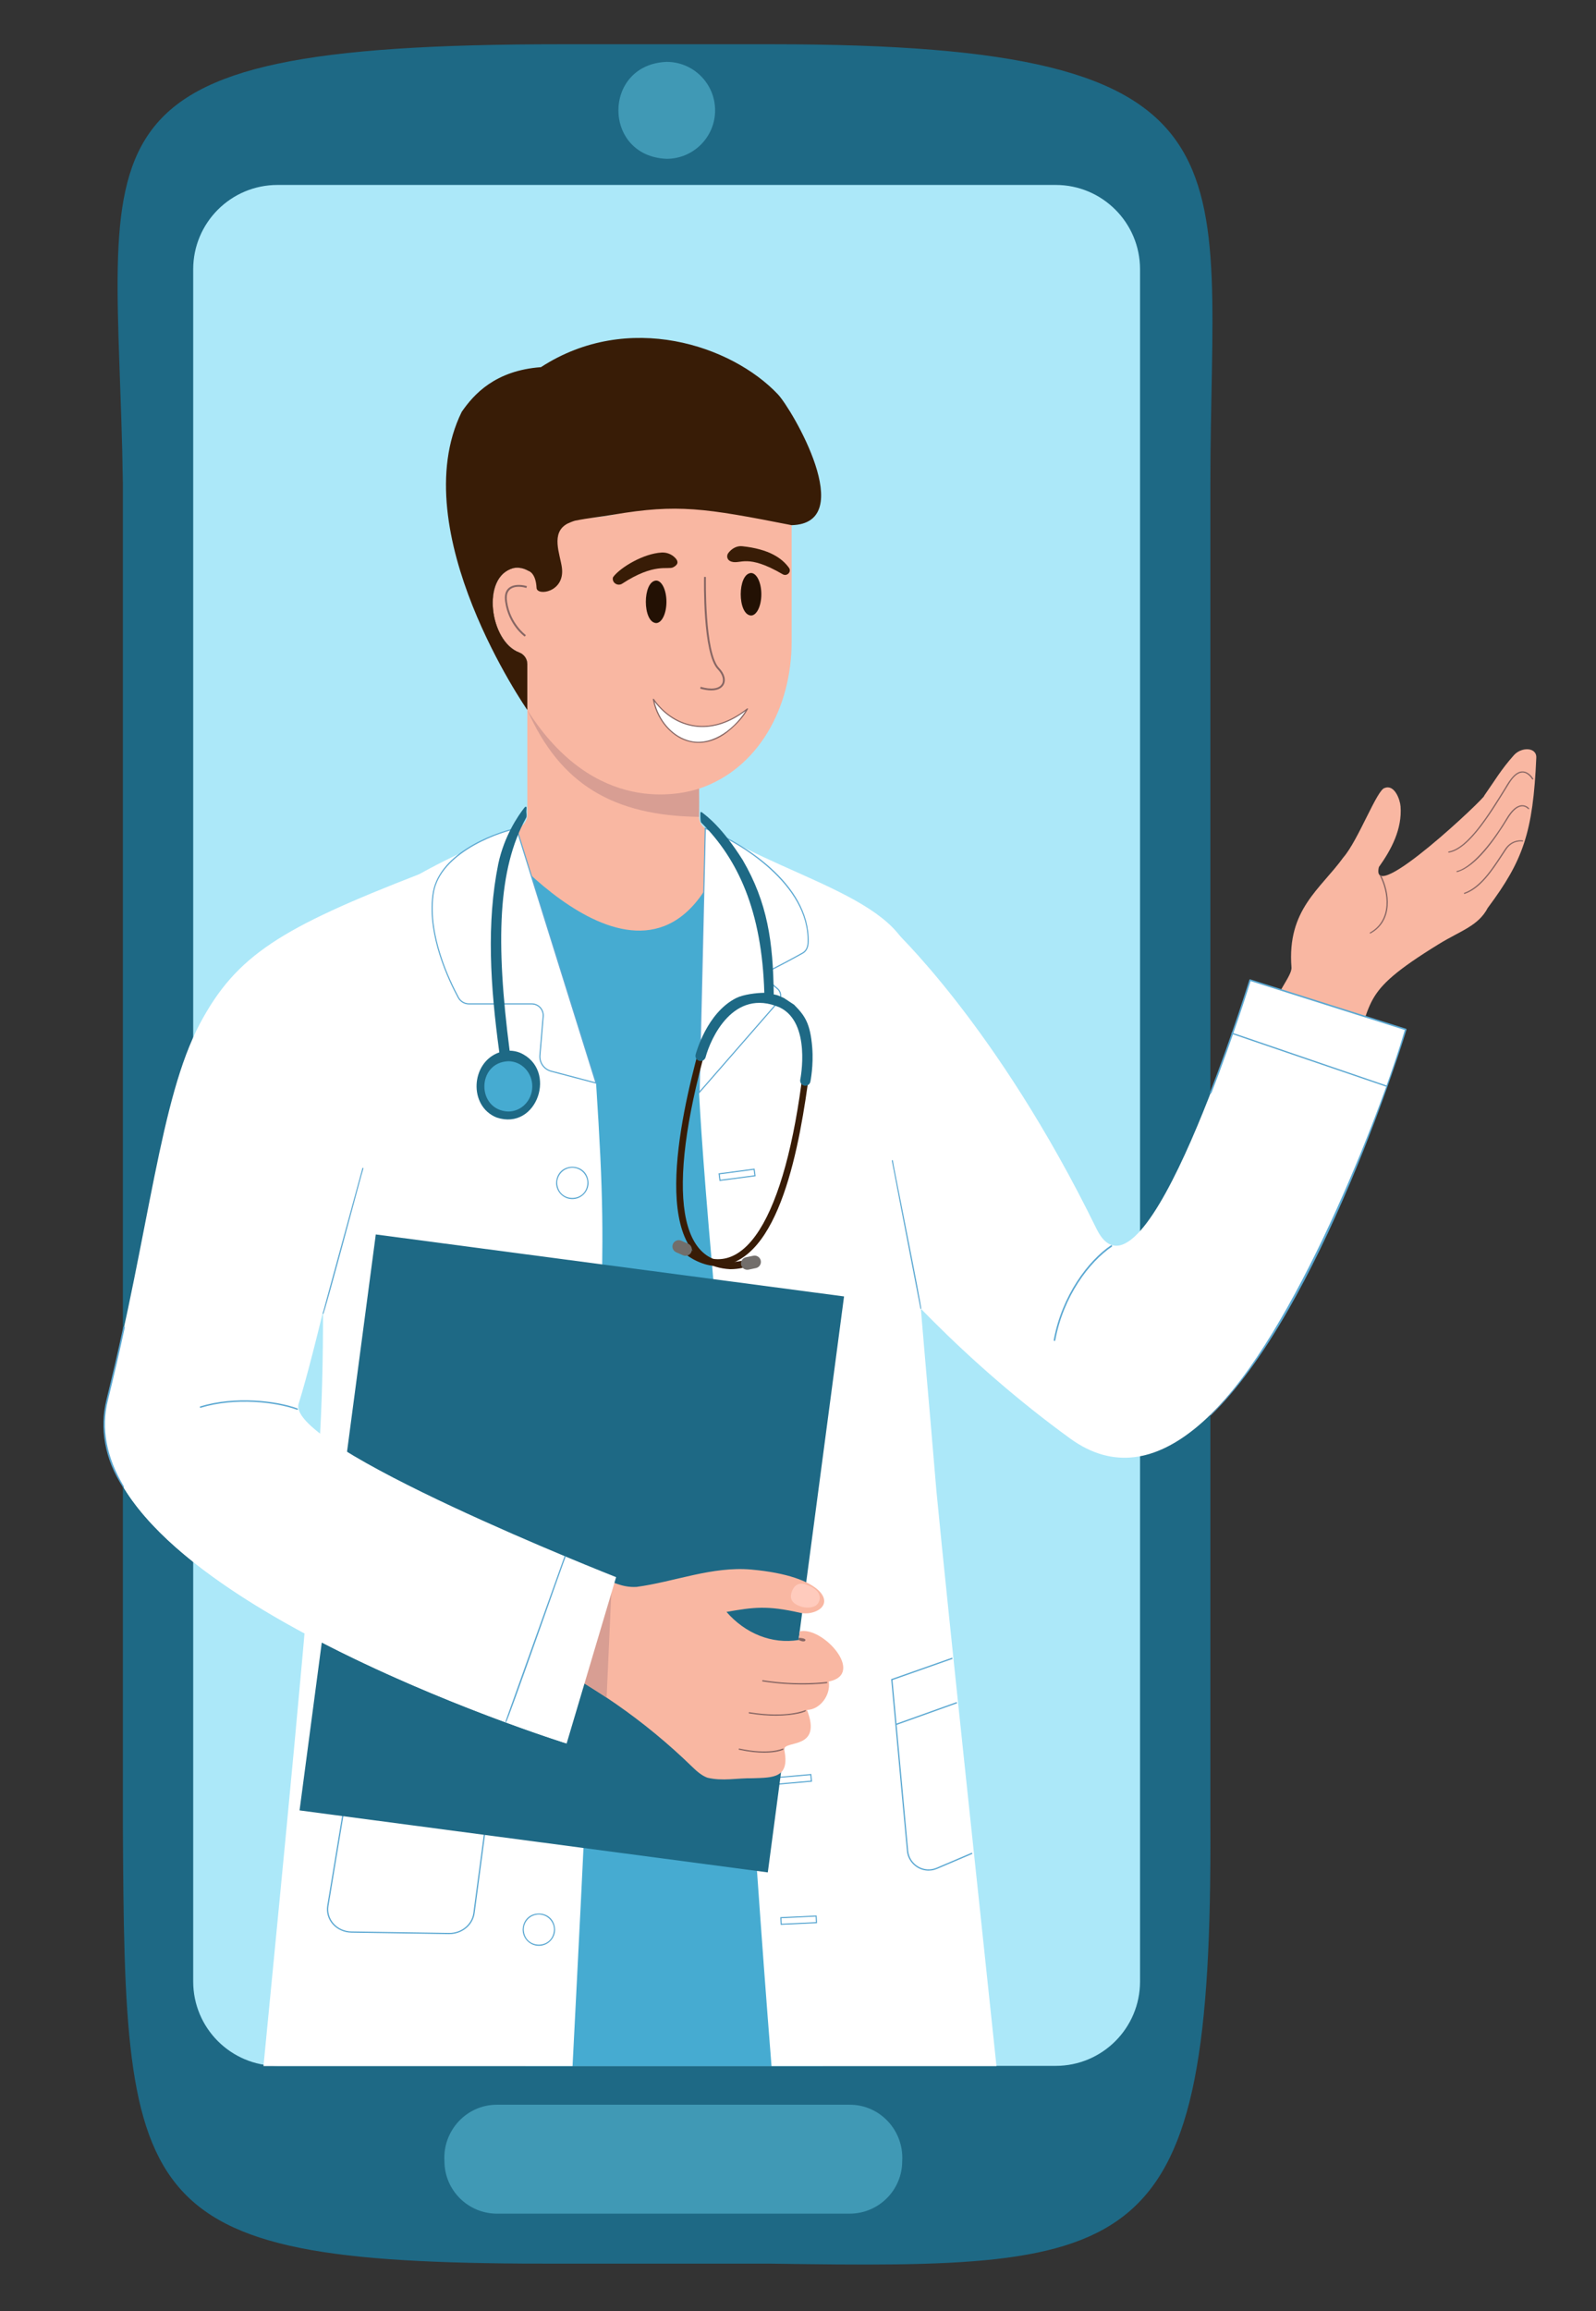
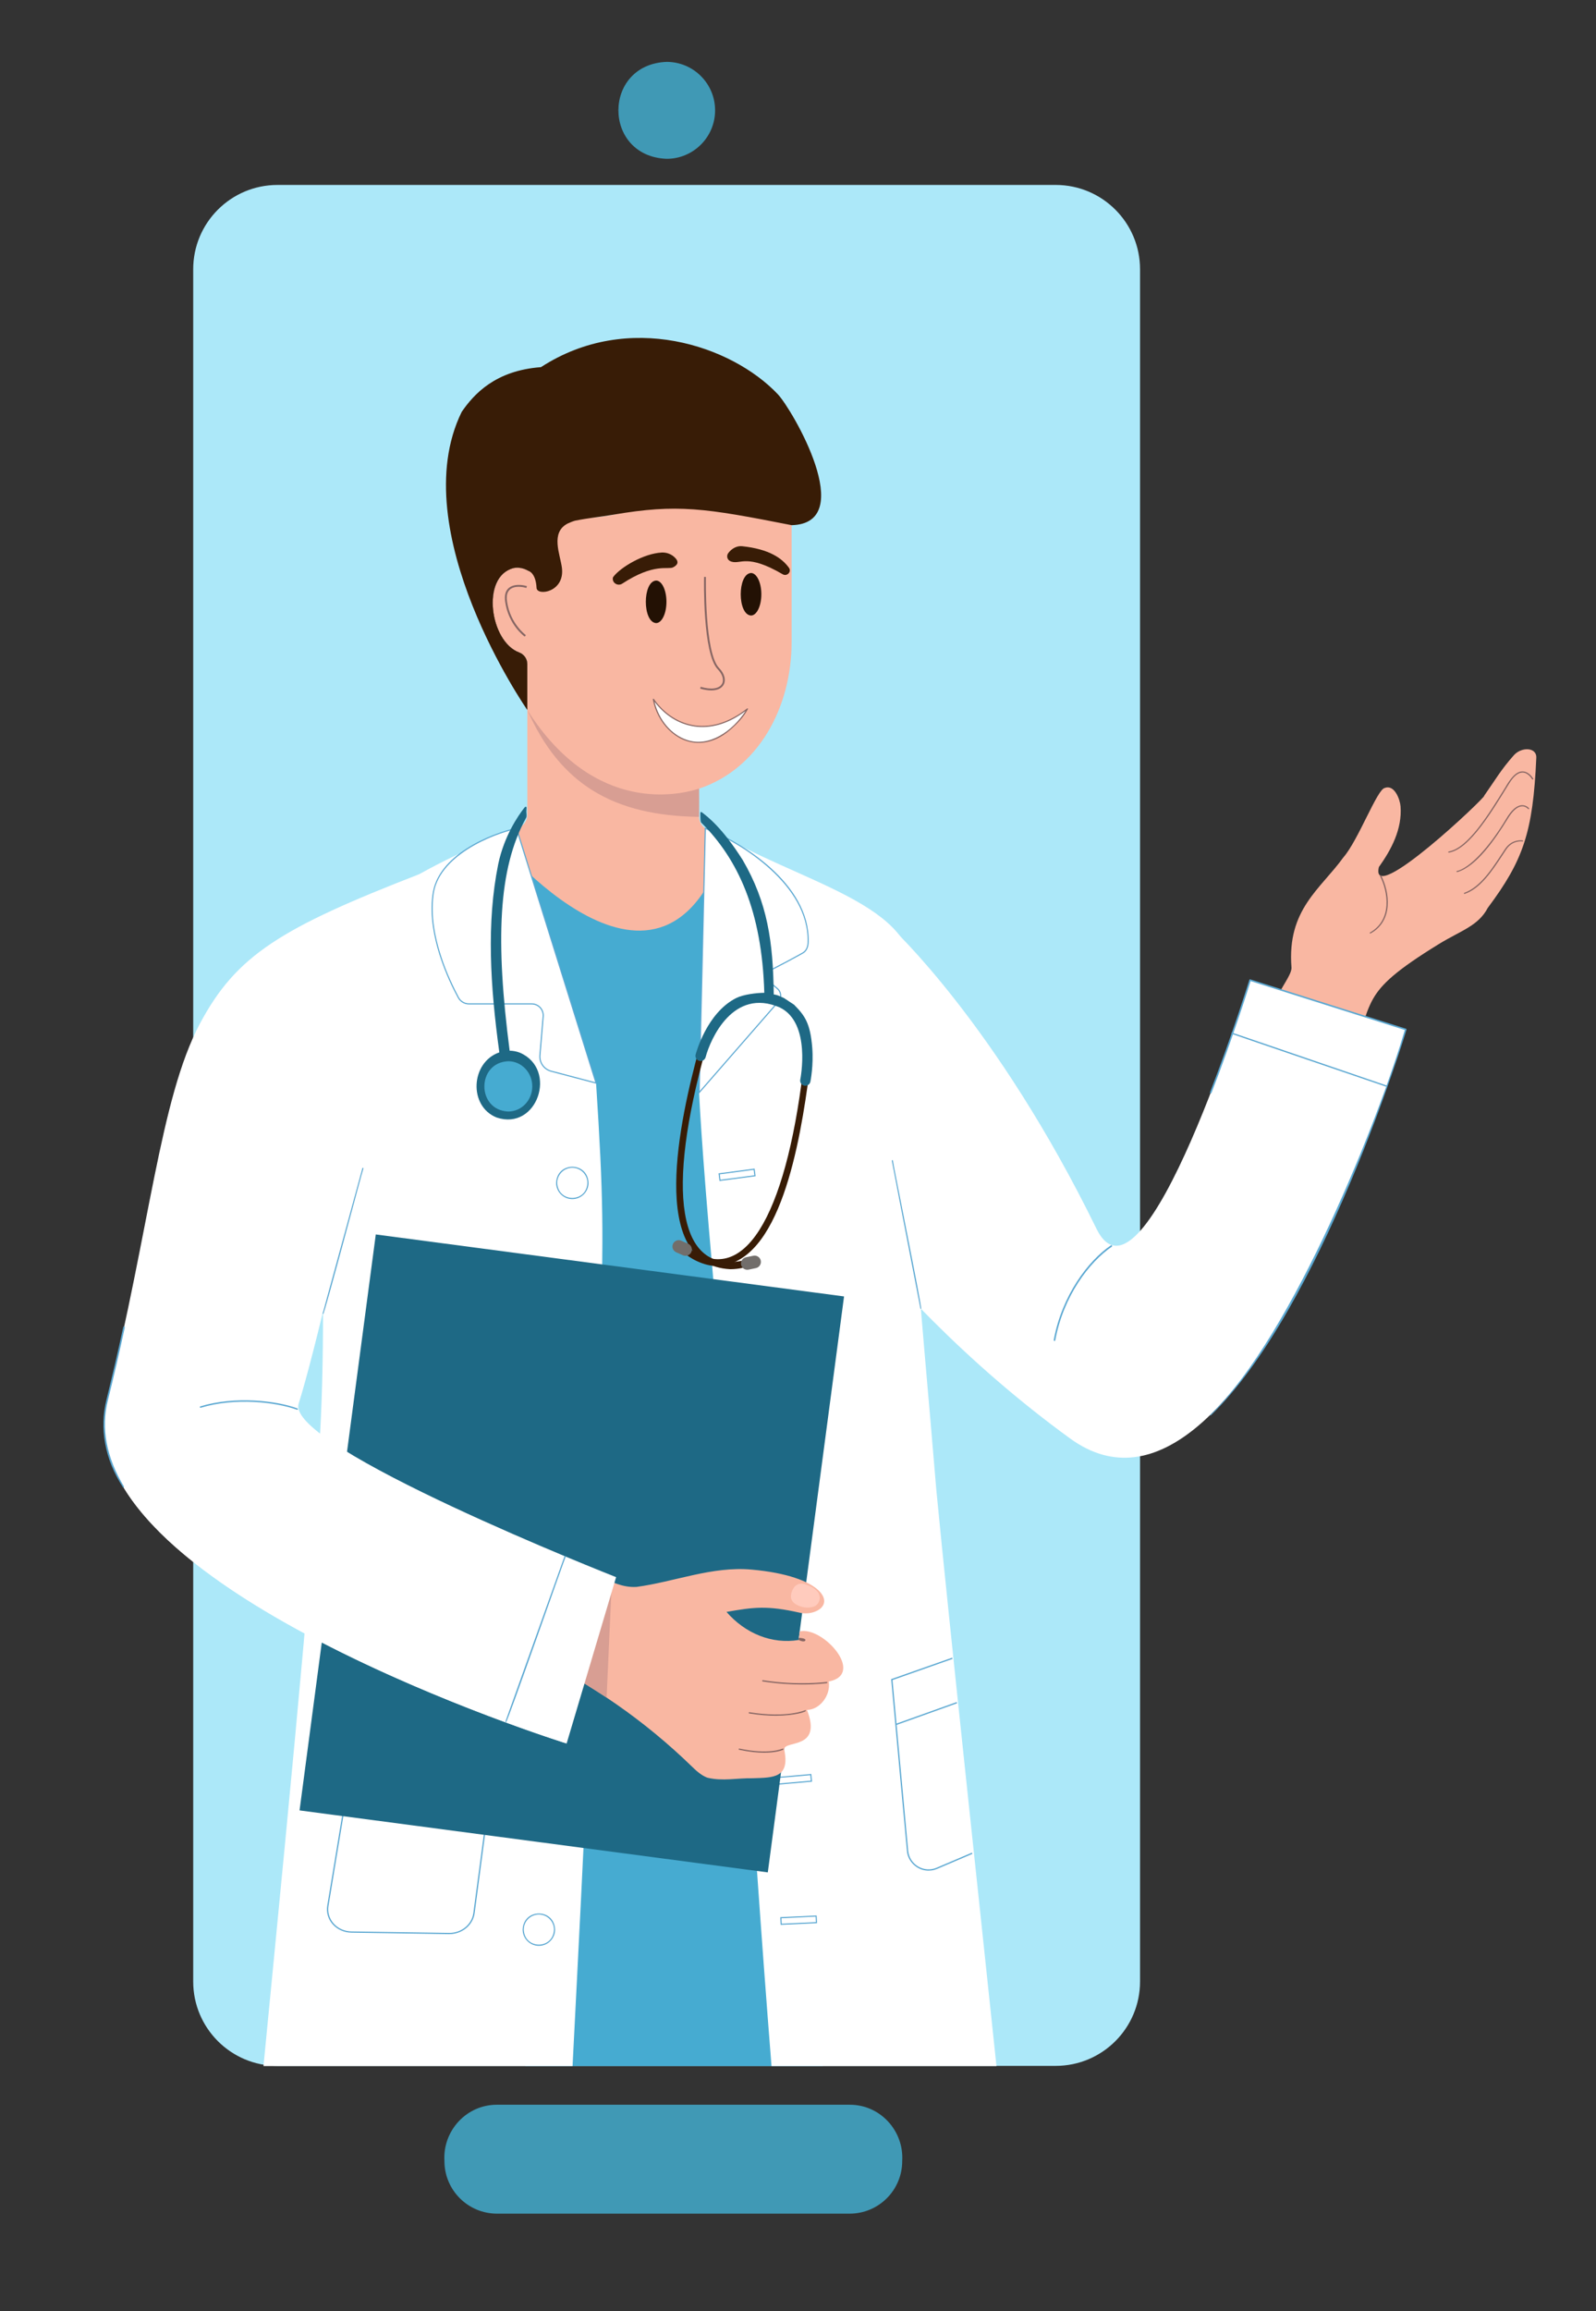
<svg xmlns="http://www.w3.org/2000/svg" width="380" zoomAndPan="magnify" viewBox="0 0 285 412.5" height="550" preserveAspectRatio="xMidYMid meet" version="1.0">
  <rect x="0" y="0" width="285" height="412.5" fill="#333333" stroke="none" />
  <defs>
    <clipPath id="5ac97504d8">
      <path d="M 21 7.902 L 216.637 7.902 L 216.637 404.164 L 21 404.164 Z M 21 7.902 " clip-rule="nonzero" />
    </clipPath>
    <clipPath id="c156ba145b">
      <path d="M 226.23 133.402 L 274.34 133.402 L 274.34 189.691 L 226.23 189.691 Z M 226.23 133.402 " clip-rule="nonzero" />
    </clipPath>
  </defs>
  <g clip-path="url(#5ac97504d8)">
-     <path fill="#1e6985" d="M 137.797 7.898 L 100.285 7.898 C 9.508 7.898 21.023 23.852 21.941 86.195 L 21.941 325.707 C 22.289 395.078 23.449 404.164 100.285 404.004 L 137.797 404.004 C 203.578 404.973 216.512 404.004 216.137 325.707 L 216.137 86.195 C 216.164 28.344 226.406 7.898 137.797 7.898 " fill-opacity="1" fill-rule="nonzero" />
-   </g>
+     </g>
  <path fill="#ace8f9" d="M 203.578 48.059 L 203.578 353.652 C 203.578 361.965 196.836 368.703 188.52 368.703 L 49.559 368.703 C 41.242 368.703 34.5 361.965 34.5 353.652 L 34.5 48.059 C 34.5 39.746 41.242 33.008 49.559 33.008 L 188.52 33.008 C 196.836 33.008 203.578 39.746 203.578 48.059 " fill-opacity="1" fill-rule="nonzero" />
  <path fill="#4099b5" d="M 151.719 375.641 L 88.754 375.641 C 83.301 375.617 79.027 380.289 79.363 385.695 C 79.363 390.879 83.566 395.078 88.754 395.078 L 151.719 395.078 C 156.906 395.078 161.109 390.879 161.109 385.695 C 161.441 380.289 157.176 375.617 151.719 375.641 " fill-opacity="1" fill-rule="nonzero" />
  <path fill="#4099b5" d="M 127.695 19.695 C 127.695 14.914 123.82 11.043 119.039 11.043 C 107.559 11.496 107.559 27.891 119.039 28.344 C 123.82 28.344 127.695 24.473 127.695 19.695 " fill-opacity="1" fill-rule="nonzero" />
  <path fill="#381c06" d="M 94.164 126.715 L 94.164 118.535 C 94.164 117.613 93.598 116.789 92.738 116.457 C 90.691 115.672 88.867 113.223 88.215 110.059 C 87.098 104.812 89.926 99.543 94.422 101.914 C 94.332 111.715 94.164 126.715 94.164 126.715 " fill-opacity="1" fill-rule="nonzero" />
  <g clip-path="url(#c156ba145b)">
    <path fill="#f9b7a2" d="M 227.48 180.398 C 227.414 177.629 230.746 174.254 230.621 172.664 C 229.809 162.316 235.773 158.719 239.887 153.023 C 242.551 149.973 245.926 140.844 247.27 140.637 C 249.027 139.941 250.016 142.727 250.098 143.926 C 250.402 147.953 248.465 151.617 246.23 154.742 C 244.488 162.074 265.602 141.996 265.023 142.031 C 267.043 139.152 268.012 137.402 270.316 134.805 C 270.684 134.391 271.168 134.059 271.734 133.879 C 273.121 133.43 274.426 133.961 274.336 135.266 C 273.758 148.57 271.977 153.59 265.68 162.023 C 263.969 165.285 260.828 166.09 256.883 168.523 C 241.879 177.766 246.008 178.477 240.633 189.484 C 224.648 187.273 225.461 185.449 227.48 180.398 " fill-opacity="1" fill-rule="nonzero" />
  </g>
  <path fill="#876663" d="M 244.711 166.613 C 244.605 166.617 244.543 166.488 244.641 166.43 C 248.664 164.16 247.867 159.152 246.418 156.328 C 246.391 156.273 246.418 156.215 246.477 156.191 C 246.535 156.168 246.605 156.188 246.629 156.242 C 248.148 159.184 248.879 164.348 244.711 166.613 " fill-opacity="1" fill-rule="nonzero" />
  <path fill="#876663" d="M 261.527 159.543 C 261.41 159.543 261.355 159.395 261.48 159.348 C 264.66 158.211 266.855 154.355 268.77 151.504 C 270.012 149.66 271.887 149.988 271.902 149.992 C 272.055 150.027 272.004 150.215 271.855 150.188 C 271.793 150.168 270.086 149.91 268.965 151.621 C 268.734 151.961 268.484 152.344 268.242 152.715 C 266.52 155.332 264.395 158.586 261.527 159.543 " fill-opacity="1" fill-rule="nonzero" />
  <path fill="#876663" d="M 260.199 155.648 C 260.074 155.648 260.027 155.492 260.168 155.453 C 262.457 154.93 265.926 151.246 269.004 146.074 C 269.91 144.559 270.828 143.762 271.734 143.707 C 272.547 143.656 273.023 144.227 273.043 144.254 C 273.082 144.297 273.07 144.363 273.016 144.395 C 272.965 144.426 272.891 144.414 272.855 144.371 C 272.844 144.359 272.426 143.863 271.746 143.91 C 270.938 143.961 270.062 144.742 269.215 146.168 C 267.023 149.734 263.625 154.688 260.199 155.648 " fill-opacity="1" fill-rule="nonzero" />
  <path fill="#876663" d="M 258.723 152.168 C 258.668 152.168 258.621 152.133 258.609 152.086 C 258.594 152.031 258.637 151.977 258.703 151.965 C 262.098 151.395 265.797 145.402 268.766 140.59 C 269.594 139.16 270.641 137.621 271.91 137.676 C 273.066 137.695 273.766 138.926 273.797 138.98 C 273.824 139.027 273.801 139.09 273.742 139.117 C 273.684 139.141 273.613 139.117 273.586 139.07 C 273.578 139.059 272.918 137.898 271.902 137.879 C 271.121 137.863 270.312 138.516 269.508 139.816 C 266.516 144.648 262.445 151.594 258.723 152.168 " fill-opacity="1" fill-rule="nonzero" />
  <path fill="#ffffff" d="M 159.168 165.543 C 159.168 165.543 177.941 182.793 195.785 219.273 C 204.246 236.57 223.234 174.926 223.234 174.926 L 251.027 183.734 C 251.027 183.734 222.105 279.254 191.09 256.73 C 153.805 229.652 134.105 194.719 134.105 194.719 L 159.168 165.543 " fill-opacity="1" fill-rule="nonzero" />
  <path fill="#5ba8d2" d="M 251.07 183.602 L 223.273 174.793 C 223.199 174.77 223.121 174.809 223.098 174.887 C 223.07 174.98 220.113 184.547 216.078 194.949 C 216.051 195.02 216.086 195.102 216.16 195.129 C 216.23 195.156 216.312 195.121 216.34 195.051 C 220.117 185.309 222.953 176.301 223.324 175.102 L 250.855 183.824 C 246.566 198.789 231.051 238.219 216.062 252.57 C 216.121 252.629 216.207 252.629 216.262 252.574 C 220.816 248.145 225.484 241.766 230.137 233.621 C 233.859 227.109 237.578 219.461 241.195 210.887 C 247.355 196.285 251.125 183.898 251.164 183.773 C 251.184 183.703 251.145 183.625 251.07 183.602 " fill-opacity="1" fill-rule="nonzero" />
  <path fill="#5ba8d2" d="M 247.5 193.934 C 247.496 193.949 219.98 184.527 219.969 184.527 C 219.906 184.508 219.875 184.441 219.895 184.379 C 219.914 184.32 219.98 184.285 220.039 184.305 L 247.535 193.707 C 247.594 193.727 247.629 193.793 247.609 193.852 C 247.594 193.902 247.547 193.934 247.5 193.934 " fill-opacity="1" fill-rule="nonzero" />
  <path fill="#5ba8d2" d="M 188.305 239.328 C 188.215 239.324 188.152 239.242 188.168 239.152 C 189.633 231.207 194.32 224.996 198.391 222.254 C 198.547 222.164 198.688 222.398 198.531 222.504 C 194.516 225.246 189.883 231.332 188.441 239.211 C 188.426 239.281 188.371 239.328 188.305 239.328 " fill-opacity="1" fill-rule="nonzero" />
  <path fill="#f9b7a2" d="M 47.445 368.254 L 66.363 280.723 C 66.363 280.723 54.465 184.961 57.617 172.965 C 62.637 162.094 86.59 150.488 92.73 147.668 C 93.605 147.266 94.164 146.391 94.164 145.43 L 94.164 118.535 C 94.164 117.613 93.598 116.789 92.738 116.457 C 87.445 114.504 85.875 102.926 91.664 101.391 C 92.598 101.199 93.555 101.406 94.438 101.926 C 94.422 99.805 94.496 96.66 94.473 95.258 C 94.422 91.719 103.059 93.371 110.18 91.719 C 118.441 89.805 124.398 89.598 141.363 93.73 C 141.367 94.734 141.363 114.27 141.363 114.527 C 141.363 126.352 135.367 137.234 124.84 140.75 L 124.84 145.789 C 124.84 146.719 125.363 147.57 126.195 147.988 C 142.25 156.07 148.633 161.707 154.281 170.125 C 160.133 178.84 157.707 281.938 157.707 281.938 L 176.824 368.254 L 47.445 368.254 " fill-opacity="1" fill-rule="nonzero" />
  <path fill="#381c06" d="M 111.109 104.168 C 110.391 104.637 109.41 104.133 109.422 103.277 C 109.426 103.152 109.449 103.043 109.508 102.965 C 110.738 101.312 114.871 98.785 118.164 98.613 C 119.082 98.566 119.984 98.93 120.609 99.609 C 120.973 100.004 121.371 100.652 120.199 101.254 C 119.262 101.738 116.879 100.395 111.109 104.168 " fill-opacity="1" fill-rule="nonzero" />
  <path fill="#381c06" d="M 139.777 102.496 C 140.508 102.922 141.355 102.102 140.918 101.383 C 139.703 99.664 137.395 97.996 132.516 97.484 C 131.547 97.383 130.617 97.938 130.039 98.723 C 129.734 99.141 129.73 99.953 130.625 100.238 C 132.273 100.758 133.383 98.77 139.777 102.496 " fill-opacity="1" fill-rule="nonzero" />
  <path fill="#876663" d="M 93.707 113.621 C 93.59 113.539 90.828 111.527 90.223 107.48 C 89.68 104.121 92.598 104.145 94.102 104.613 L 94 104.934 C 92.711 104.559 90.047 104.355 90.555 107.434 C 91.141 111.34 93.875 113.328 93.902 113.348 L 93.707 113.621 " fill-opacity="1" fill-rule="nonzero" />
  <path fill="#876663" d="M 127.004 123.219 C 126.422 123.219 125.754 123.113 125.027 122.902 L 125.121 122.578 C 126.977 123.125 128.391 122.938 128.902 122.09 C 129.328 121.383 129.039 120.348 128.168 119.453 C 125.461 116.664 125.711 103.523 125.723 102.965 L 126.059 102.973 C 126.055 103.109 125.797 116.527 128.41 119.219 C 129.391 120.23 129.695 121.422 129.188 122.262 C 128.809 122.891 128.039 123.219 127.004 123.219 " fill-opacity="1" fill-rule="nonzero" />
  <path fill="#ffffff" d="M 116.68 124.801 C 116.68 124.801 122.898 134.547 133.469 126.516 C 132.621 128.059 131.535 129.105 130.535 130.008 C 124.492 135.453 117.895 131.125 116.68 124.801 " fill-opacity="1" fill-rule="nonzero" />
  <path fill="#876663" d="M 116.879 125.25 C 117.66 128.504 119.906 131.156 122.66 132.051 C 126.586 133.414 130.785 130.523 133.137 126.891 C 126.828 131.652 120.551 130.066 116.879 125.25 Z M 124.762 132.586 C 120.66 132.605 117.406 128.945 116.621 125.027 C 116.613 124.922 116.523 124.766 116.641 124.707 C 116.688 124.688 116.738 124.703 116.766 124.746 C 120.012 129.43 126.461 131.922 133.41 126.438 C 133.449 126.406 133.5 126.41 133.535 126.438 C 133.57 126.469 133.582 126.523 133.559 126.566 C 132.691 128.137 131.578 129.203 130.602 130.086 C 128.766 131.734 126.754 132.586 124.762 132.586 " fill-opacity="1" fill-rule="nonzero" />
  <path fill="#d89e93" d="M 124.84 140.75 C 124.84 141.832 124.867 144.363 124.84 145.789 C 109.508 145.586 100.035 139.977 94.164 126.715 C 106.289 145.789 121.723 141.738 124.84 140.75 " fill-opacity="1" fill-rule="nonzero" />
  <path fill="#231104" d="M 119.008 107.406 C 119.008 105.312 118.184 103.613 117.16 103.613 C 114.715 103.773 114.719 111.043 117.16 111.203 C 118.184 111.203 119.008 109.504 119.008 107.406 " fill-opacity="1" fill-rule="nonzero" />
  <path fill="#231104" d="M 135.953 106.062 C 135.953 103.965 135.129 102.266 134.105 102.266 C 131.66 102.426 131.664 109.699 134.105 109.855 C 135.129 109.855 135.953 108.16 135.953 106.062 " fill-opacity="1" fill-rule="nonzero" />
  <path fill="#381c06" d="M 138.902 70.367 C 130.668 61.664 112.215 55.402 96.598 65.527 C 88.438 66.125 84.613 70.359 82.445 73.512 C 71.977 94.832 94.164 126.715 94.164 126.715 L 94.164 118.535 C 94.164 117.613 93.598 116.789 92.738 116.457 C 87.441 114.5 85.879 102.918 91.664 101.391 C 92.59 101.199 93.539 101.402 94.422 101.914 C 94.422 101.914 95.684 102.262 95.812 104.926 C 95.887 106.426 100.91 105.719 100.34 101.32 C 100.027 98.918 98.258 95.082 101.336 93.453 C 101.586 93.32 102.438 92.98 102.715 92.922 C 105.191 92.43 107.098 92.266 109.562 91.848 C 120.98 89.918 125.781 90.66 141.363 93.73 C 153.371 93.418 141.445 73.055 138.902 70.367 " fill-opacity="1" fill-rule="nonzero" />
  <path fill="#46abd1" d="M 146.914 368.734 L 129.891 149.711 C 118.543 186.637 88.438 149.598 88.438 149.598 L 93.828 368.734 C 93.828 368.734 146.906 368.734 146.914 368.734 " fill-opacity="1" fill-rule="nonzero" />
  <path fill="#ffffff" d="M 146.914 368.734 L 177.941 368.734 C 175.516 345.574 169.328 288.113 167.203 265.941 C 164.793 236.398 159.652 185.355 162.18 178.047 C 167.484 162.711 145.754 158.531 129.891 149.711 L 124.84 195 C 124.84 195 125.176 203.648 127.281 227.266 C 132.652 290.527 133.84 319.207 137.77 368.734 L 146.914 368.734 " fill-opacity="1" fill-rule="nonzero" />
  <path fill="#ffffff" d="M 125.949 147.844 C 125.949 147.844 144.336 154.77 144.309 168.094 C 144.305 168.906 144.051 169.691 143.344 170.09 C 141.305 171.234 138.973 172.445 137.484 173.211 C 136.758 173.582 136.637 174.57 137.258 175.105 L 138.832 176.457 C 139.57 177.09 139.594 178.223 138.891 178.891 L 124.84 195 L 125.949 147.844 " fill-opacity="1" fill-rule="nonzero" />
  <path fill="#5ba8d2" d="M 126.043 147.992 L 124.949 194.723 C 124.949 194.723 138.816 178.82 138.82 178.816 C 139.137 178.52 139.312 178.098 139.301 177.664 C 139.293 177.23 139.098 176.816 138.766 176.535 L 137.191 175.18 C 136.875 174.906 136.719 174.496 136.766 174.086 C 136.816 173.668 137.066 173.309 137.438 173.121 C 139 172.32 141.289 171.129 143.293 170.004 C 144.047 169.578 144.207 168.73 144.207 168.094 C 144.508 157.926 132.078 150.273 126.043 147.992 Z M 124.734 195.273 L 125.852 147.699 C 132.418 150.207 144.629 157.715 144.41 168.094 C 144.406 169.074 144.047 169.809 143.395 170.176 C 141.383 171.305 139.094 172.496 137.527 173.301 C 136.875 173.613 136.758 174.566 137.324 175.027 L 138.898 176.379 C 139.27 176.703 139.492 177.168 139.504 177.66 C 139.512 178.148 139.316 178.621 138.961 178.961 L 124.734 195.273 " fill-opacity="1" fill-rule="nonzero" />
  <path fill="#5ba8d2" d="M 128.531 209.586 L 128.656 210.555 L 134.707 209.754 L 134.578 208.785 Z M 128.484 210.777 L 128.305 209.414 L 134.75 208.559 L 134.934 209.926 L 128.484 210.777 " fill-opacity="1" fill-rule="nonzero" />
  <path fill="#5ba8d2" d="M 131.551 232.383 L 131.68 233.352 L 137.727 232.551 L 137.598 231.582 Z M 131.504 233.578 L 131.324 232.211 L 137.773 231.359 L 137.953 232.727 L 131.504 233.578 " fill-opacity="1" fill-rule="nonzero" />
  <path fill="#5ba8d2" d="M 134.066 255.777 L 134.195 256.746 L 140.242 255.945 L 140.113 254.977 Z M 134.02 256.973 L 133.84 255.605 L 140.289 254.75 L 140.469 256.117 L 134.02 256.973 " fill-opacity="1" fill-rule="nonzero" />
  <path fill="#5ba8d2" d="M 137.164 279.172 L 137.293 280.141 L 143.34 279.34 L 143.215 278.371 Z M 137.121 280.367 L 136.938 278.996 L 143.387 278.145 L 143.566 279.512 L 137.121 280.367 " fill-opacity="1" fill-rule="nonzero" />
  <path fill="#5ba8d2" d="M 138.621 317.355 L 138.707 318.332 L 144.785 317.801 L 144.699 316.828 Z M 138.523 318.551 L 138.402 317.176 L 144.883 316.609 L 145.004 317.984 L 138.523 318.551 " fill-opacity="1" fill-rule="nonzero" />
  <path fill="#5ba8d2" d="M 139.547 342.355 L 139.594 343.332 L 145.688 343.047 L 145.645 342.066 Z M 139.402 343.539 L 139.336 342.164 L 145.832 341.859 L 145.898 343.238 L 139.402 343.539 " fill-opacity="1" fill-rule="nonzero" />
  <path fill="#ffffff" d="M 170.066 295.961 L 159.258 299.762 L 162.062 330.316 C 162.297 332.863 164.949 334.445 167.301 333.441 L 173.602 330.758 L 170.066 295.961 " fill-opacity="1" fill-rule="nonzero" />
  <path fill="#5ba8d2" d="M 165.324 333.828 C 163.562 333.617 162.082 332.109 161.949 330.328 C 161.949 330.328 159.133 299.684 159.133 299.684 L 170.027 295.852 L 170.105 296.066 L 159.379 299.844 L 162.176 330.305 C 162.285 331.484 162.93 332.504 163.945 333.113 C 164.961 333.719 166.168 333.801 167.258 333.336 L 173.555 330.652 L 173.645 330.863 L 167.348 333.547 C 166.691 333.824 165.996 333.918 165.324 333.828 " fill-opacity="1" fill-rule="nonzero" />
  <path fill="#5ba8d2" d="M 160.031 307.879 L 159.953 307.664 L 170.832 303.773 L 170.91 303.988 L 160.031 307.879 " fill-opacity="1" fill-rule="nonzero" />
  <path fill="#5ba8d2" d="M 164.5 233.59 C 164.441 233.621 164.367 233.586 164.355 233.52 L 159.25 207.168 C 159.242 207.113 159.273 207.059 159.328 207.051 C 159.383 207.039 159.438 207.074 159.445 207.129 C 159.398 207.273 164.699 233.504 164.5 233.59 " fill-opacity="1" fill-rule="nonzero" />
  <path fill="#ffffff" d="M 88.438 149.598 C 88.438 149.598 59.711 160.453 57.223 173.445 C 55.504 182.43 58.93 224.059 57.16 255.863 C 55.668 281.848 49.824 339.879 47.051 368.734 L 102.242 368.734 C 103.977 334.562 107.105 275.902 107.254 239.246 C 107.754 219.727 107.785 214.023 106.441 193.297 L 88.438 149.598 " fill-opacity="1" fill-rule="nonzero" />
  <path fill="#5ba8d2" d="M 102.199 208.418 C 100.715 208.418 99.504 209.629 99.504 211.113 C 99.652 214.691 104.75 214.688 104.895 211.113 C 104.895 209.629 103.688 208.418 102.199 208.418 Z M 102.199 214.012 C 100.602 214.012 99.305 212.711 99.305 211.113 C 99.461 207.273 104.941 207.273 105.098 211.113 C 105.098 212.711 103.797 214.012 102.199 214.012 " fill-opacity="1" fill-rule="nonzero" />
  <path fill="#5ba8d2" d="M 102.199 231.293 C 100.715 231.293 99.504 232.5 99.504 233.988 C 99.652 237.562 104.75 237.562 104.895 233.988 C 104.895 232.5 103.688 231.293 102.199 231.293 Z M 102.199 236.883 C 100.602 236.883 99.305 235.586 99.305 233.988 C 99.461 230.145 104.941 230.145 105.098 233.988 C 105.098 235.586 103.797 236.883 102.199 236.883 " fill-opacity="1" fill-rule="nonzero" />
-   <path fill="#5ba8d2" d="M 102.199 254.164 C 100.715 254.164 99.504 255.375 99.504 256.859 C 99.652 260.434 104.75 260.434 104.895 256.859 C 104.895 255.375 103.688 254.164 102.199 254.164 Z M 102.199 259.758 C 100.602 259.758 99.305 258.457 99.305 256.859 C 99.461 253.02 104.941 253.02 105.098 256.859 C 105.098 258.457 103.797 259.758 102.199 259.758 " fill-opacity="1" fill-rule="nonzero" />
  <path fill="#5ba8d2" d="M 96.961 316.684 C 95.477 316.684 94.266 317.891 94.266 319.375 C 94.414 322.953 99.512 322.953 99.656 319.375 C 99.656 317.891 98.449 316.684 96.961 316.684 Z M 96.961 322.273 C 95.363 322.273 94.062 320.973 94.062 319.375 C 94.223 315.535 99.703 315.535 99.859 319.375 C 99.859 320.973 98.559 322.273 96.961 322.273 " fill-opacity="1" fill-rule="nonzero" />
  <path fill="#5ba8d2" d="M 96.227 341.691 C 94.738 341.691 93.527 342.898 93.527 344.383 C 93.676 347.957 98.773 347.957 98.922 344.383 C 98.922 342.898 97.711 341.691 96.227 341.691 Z M 96.227 347.281 C 94.629 347.281 93.328 345.98 93.328 344.383 C 93.488 340.543 98.965 340.543 99.125 344.383 C 99.125 345.98 97.824 347.281 96.227 347.281 " fill-opacity="1" fill-rule="nonzero" />
  <path fill="#5ba8d2" d="M 64.449 305.215 L 58.66 340.156 C 58.473 341.289 58.816 342.441 59.598 343.312 C 60.379 344.184 61.531 344.695 62.754 344.711 L 80.164 344.973 C 82.379 345.008 84.254 343.477 84.527 341.418 L 89.234 306.016 Z M 80.738 345.164 C 80.547 345.184 80.355 345.191 80.16 345.191 L 62.746 344.93 C 61.457 344.91 60.246 344.371 59.418 343.453 C 58.594 342.535 58.238 341.32 58.434 340.125 L 64.254 304.988 L 89.492 305.809 C 89.488 305.848 84.766 341.371 84.758 341.441 C 84.492 343.43 82.809 344.949 80.738 345.164 " fill-opacity="1" fill-rule="nonzero" />
  <path fill="#ffffff" d="M 92.238 147.844 C 75.266 152.211 73.781 162.109 81.852 178.043 C 82.227 178.734 82.949 179.168 83.738 179.168 L 94.949 179.168 C 96.152 179.168 97.098 180.195 96.996 181.395 L 96.414 188.344 C 96.305 189.652 97.148 190.844 98.418 191.18 L 106.441 193.297 L 92.238 147.844 " fill-opacity="1" fill-rule="nonzero" />
  <path fill="#5ba8d2" d="M 92.168 147.965 C 87.863 148.883 78.125 152.828 77.41 159.812 C 76.473 166.961 80.266 174.91 81.941 177.996 C 82.297 178.656 82.988 179.066 83.738 179.066 L 94.949 179.066 C 95.551 179.066 96.129 179.32 96.539 179.762 C 96.941 180.203 97.148 180.801 97.098 181.402 L 96.516 188.352 C 96.41 189.613 97.219 190.762 98.441 191.082 L 106.289 193.152 Z M 106.59 193.441 L 98.391 191.277 C 97.074 190.93 96.199 189.695 96.312 188.336 L 96.898 181.383 C 96.941 180.84 96.758 180.301 96.387 179.898 C 96.02 179.496 95.496 179.27 94.949 179.27 L 83.738 179.27 C 82.914 179.27 82.156 178.816 81.762 178.09 C 80.082 174.988 76.266 166.996 77.211 159.789 C 78.016 152.59 87.672 148.727 92.305 147.727 C 92.316 147.77 106.574 193.383 106.59 193.441 " fill-opacity="1" fill-rule="nonzero" />
  <path fill="#1e6985" d="M 150.723 231.379 L 67.105 220.316 L 53.492 323.109 L 137.109 334.172 L 150.723 231.379 " fill-opacity="1" fill-rule="nonzero" />
  <path fill="#381c06" d="M 128.098 225.945 C 125.766 226.016 123.113 224.555 122.012 223.48 C 121.473 222.949 122.168 222.039 122.781 222.57 C 132.711 230.203 140.262 217.168 143.41 191.051 C 143.527 190.27 144.625 190.383 144.555 191.211 C 142.887 203.895 139.316 225.551 128.098 225.945 " fill-opacity="1" fill-rule="nonzero" />
  <path fill="#381c06" d="M 130.406 226.52 C 115.496 225.762 121.406 199.691 124.918 186.879 C 125.008 186.555 125.328 186.367 125.633 186.465 C 125.938 186.559 126.113 186.902 126.023 187.227 C 119.012 212.352 120.828 227.621 132.891 224.934 C 133.195 224.828 133.52 225.004 133.617 225.328 C 133.715 225.652 133.551 225.996 133.25 226.102 C 133.199 226.117 132.023 226.52 130.406 226.52 " fill-opacity="1" fill-rule="nonzero" />
  <path fill="#1e6985" d="M 145.043 186.988 C 144.695 182.598 143.719 181.262 141.793 179.309 C 141.781 179.297 139.988 178.117 139.973 178.113 C 139.059 177.738 139.035 177.625 138.168 177.473 C 138.055 168.039 137.055 161.105 132.633 153.5 C 128.918 147.629 126.32 145.75 125.34 144.973 C 125.113 144.859 125.066 144.934 125.066 145.184 C 125.062 145.266 125.066 145.414 125.066 145.441 C 125.066 146.328 125.121 146.676 125.203 146.789 C 131.789 153.352 136.059 162.555 136.484 177.188 C 135.09 177.195 132.742 177.488 131.492 178.109 C 126.219 180.742 124.301 187.91 124.219 188.215 C 124.094 188.703 124.387 189.207 124.879 189.336 C 125.371 189.461 125.875 189.168 126.004 188.676 C 126.875 185.402 130.93 176.211 139.25 179.805 C 144.91 182.539 142.93 192.578 142.906 192.676 C 142.805 193.176 143.125 193.66 143.625 193.766 C 144.109 193.867 144.609 193.547 144.711 193.047 C 144.734 192.93 145.293 190.176 145.043 186.988 " fill-opacity="1" fill-rule="nonzero" />
  <path fill="#726e6b" d="M 123.449 223.457 C 123.699 222.887 123.445 222.223 122.875 221.969 L 121.66 221.434 C 121.09 221.18 120.426 221.438 120.172 222.008 C 119.918 222.578 120.176 223.242 120.746 223.496 L 121.961 224.035 C 122.531 224.285 123.195 224.027 123.449 223.457 " fill-opacity="1" fill-rule="nonzero" />
  <path fill="#726e6b" d="M 135.852 224.988 C 135.723 224.379 135.125 223.988 134.512 224.117 L 133.215 224.391 C 132.605 224.516 132.215 225.113 132.34 225.727 C 132.469 226.336 133.066 226.723 133.676 226.598 L 134.977 226.324 C 135.586 226.195 135.977 225.598 135.852 224.988 " fill-opacity="1" fill-rule="nonzero" />
  <path fill="#1e6985" d="M 92.852 187.883 C 92.246 187.645 91.625 187.527 91.008 187.52 C 88.484 167.98 88.914 155.109 93.938 145.977 C 94.113 145.707 93.992 145.191 93.992 144.871 L 94.027 144.133 C 94.031 144 93.871 143.93 93.773 144.02 C 93.711 144.074 93.648 144.137 93.605 144.195 C 92.539 145.57 90.051 149.141 88.977 154.184 C 86.844 164.719 87.547 175.98 89.164 187.82 C 84.039 189.594 83.633 197.434 88.68 199.445 C 95.945 201.895 99.668 190.855 92.852 187.883 " fill-opacity="1" fill-rule="nonzero" />
  <path fill="#46abd1" d="M 95.051 193.918 C 95.066 191.438 93.16 189.414 90.789 189.402 C 85.102 189.598 85.047 198.109 90.73 198.379 C 93.102 198.395 95.031 196.398 95.051 193.918 " fill-opacity="1" fill-rule="nonzero" />
  <path fill="#f9b7a2" d="M 113.691 283.219 C 120.469 282.305 127.184 279.5 134.199 280.129 C 147.164 281.293 149.312 286.27 145.453 287.668 C 144.594 287.977 143.676 288.02 142.789 287.82 C 136.945 286.508 134.598 286.832 129.73 287.684 C 133.062 291.516 137.82 293.484 142.617 292.695 L 142.805 291.16 C 146.91 290.188 154.621 298.793 147.996 300.105 C 148.379 302.57 146.402 305.141 144.105 305.176 C 146.887 312.324 140.164 310.555 140.023 312.18 C 141.152 317.395 138.012 317.246 134.43 317.371 C 131.66 317.316 129.039 317.934 126.324 317.273 C 125.367 316.934 124.414 316.125 123.621 315.344 C 114.961 306.914 105.398 300.445 95.375 295.551 C 94.285 294.477 98.434 288.332 100.492 285.605 C 106.742 278.125 108.18 283.555 113.691 283.219 " fill-opacity="1" fill-rule="nonzero" />
  <path fill="#d89e93" d="M 109.25 281.633 L 104.133 300.312 L 108.324 302.973 L 109.25 282.34 L 109.25 281.633 " fill-opacity="1" fill-rule="nonzero" />
  <path fill="#ffcbbd" d="M 143.523 282.684 C 142.789 282.488 142.02 282.84 141.637 283.547 C 141.133 284.461 140.836 285.738 142.414 286.484 C 143.609 287.047 144.59 286.977 145.312 286.73 C 146.395 286.363 146.742 284.879 145.941 284.008 C 145.477 283.5 144.73 283 143.523 282.684 " fill-opacity="1" fill-rule="nonzero" />
  <path fill="#876663" d="M 143.242 300.637 C 141.297 300.637 138.852 300.512 136.188 300.09 C 136.066 300.066 136.078 299.852 136.219 299.867 C 142.504 300.867 147.566 300.184 147.617 300.18 C 147.672 300.172 147.727 300.215 147.73 300.273 C 147.738 300.336 147.699 300.391 147.645 300.402 C 147.613 300.402 145.898 300.637 143.242 300.637 " fill-opacity="1" fill-rule="nonzero" />
  <path fill="#876663" d="M 138.562 306.215 C 137.23 306.215 135.637 306.105 133.781 305.805 C 133.723 305.797 133.688 305.738 133.695 305.676 C 133.703 305.617 133.754 305.574 133.809 305.586 C 140.543 306.668 143.734 305.246 143.766 305.23 C 143.82 305.207 143.879 305.23 143.902 305.289 C 144.137 305.477 142.035 306.195 138.562 306.215 " fill-opacity="1" fill-rule="nonzero" />
  <path fill="#876663" d="M 136.465 312.816 C 135.301 312.816 133.82 312.684 131.988 312.289 C 131.859 312.266 131.887 312.047 132.027 312.07 C 137.363 313.215 139.738 312.09 139.762 312.078 C 139.816 312.055 139.875 312.078 139.898 312.137 C 139.922 312.191 139.898 312.258 139.848 312.285 C 139.785 312.316 138.734 312.816 136.465 312.816 " fill-opacity="1" fill-rule="nonzero" />
  <path fill="#876663" d="M 142.664 292.305 C 142.664 292.305 144.023 292.359 143.805 292.781 C 143.59 293.203 142.617 292.695 142.617 292.695 L 142.664 292.305 " fill-opacity="1" fill-rule="nonzero" />
  <path fill="#ffffff" d="M 74.887 156.012 C 74.887 156.012 59.211 231.766 53.332 250.52 C 50.914 258.238 110.02 281.48 110.02 281.48 L 101.184 311.168 C 101.184 311.168 10.887 282.973 19.129 249.902 C 26.723 219.418 28.57 196.117 35.684 182.719 C 42.195 170.465 50.199 165.594 74.887 156.012 " fill-opacity="1" fill-rule="nonzero" />
  <path fill="#ffffff" d="M 22.004 265.367 C 19.023 260.402 17.801 255.215 19.129 249.902 C 26.723 219.418 22.004 265.367 22.004 265.367 " fill-opacity="1" fill-rule="nonzero" />
  <path fill="#ffffff" d="M 101.184 311.168 C 101.184 311.168 37.57 291.305 22.004 265.367 L 101.184 311.168 " fill-opacity="1" fill-rule="nonzero" />
  <path fill="#5ba8d2" d="M 22.285 236.914 C 22.301 236.836 22.254 236.762 22.18 236.746 C 22.102 236.73 22.027 236.777 22.012 236.852 C 21.012 241.461 20.023 245.719 18.992 249.867 C 17.77 254.867 18.648 260.398 22.004 265.508 C 22.109 265.508 22.18 265.387 22.121 265.297 C 18.988 260.07 18.023 254.902 19.262 249.934 C 20.297 245.785 21.285 241.523 22.285 236.914 " fill-opacity="1" fill-rule="nonzero" />
  <path fill="#5ba8d2" d="M 90.367 307.383 C 90.293 307.383 90.23 307.309 90.258 307.234 L 100.805 277.75 C 100.828 277.691 100.891 277.66 100.953 277.68 C 101.016 277.699 101.047 277.762 101.023 277.82 C 100.898 277.938 90.605 307.402 90.367 307.383 " fill-opacity="1" fill-rule="nonzero" />
  <path fill="#5ba8d2" d="M 57.727 234.512 C 57.66 234.512 57.609 234.449 57.629 234.387 L 64.707 208.492 C 64.723 208.441 64.777 208.41 64.832 208.426 C 64.883 208.438 64.914 208.492 64.898 208.547 C 64.793 208.656 57.941 234.523 57.727 234.512 " fill-opacity="1" fill-rule="nonzero" />
  <path fill="#5ba8d2" d="M 53.074 251.613 C 49.277 250.234 42.012 249.375 35.848 251.246 C 35.781 251.266 35.711 251.227 35.691 251.156 C 35.672 251.09 35.711 251.02 35.777 251 C 41.945 249.121 49.352 249.973 53.117 251.367 C 53.246 251.41 53.215 251.613 53.074 251.613 " fill-opacity="1" fill-rule="nonzero" />
</svg>